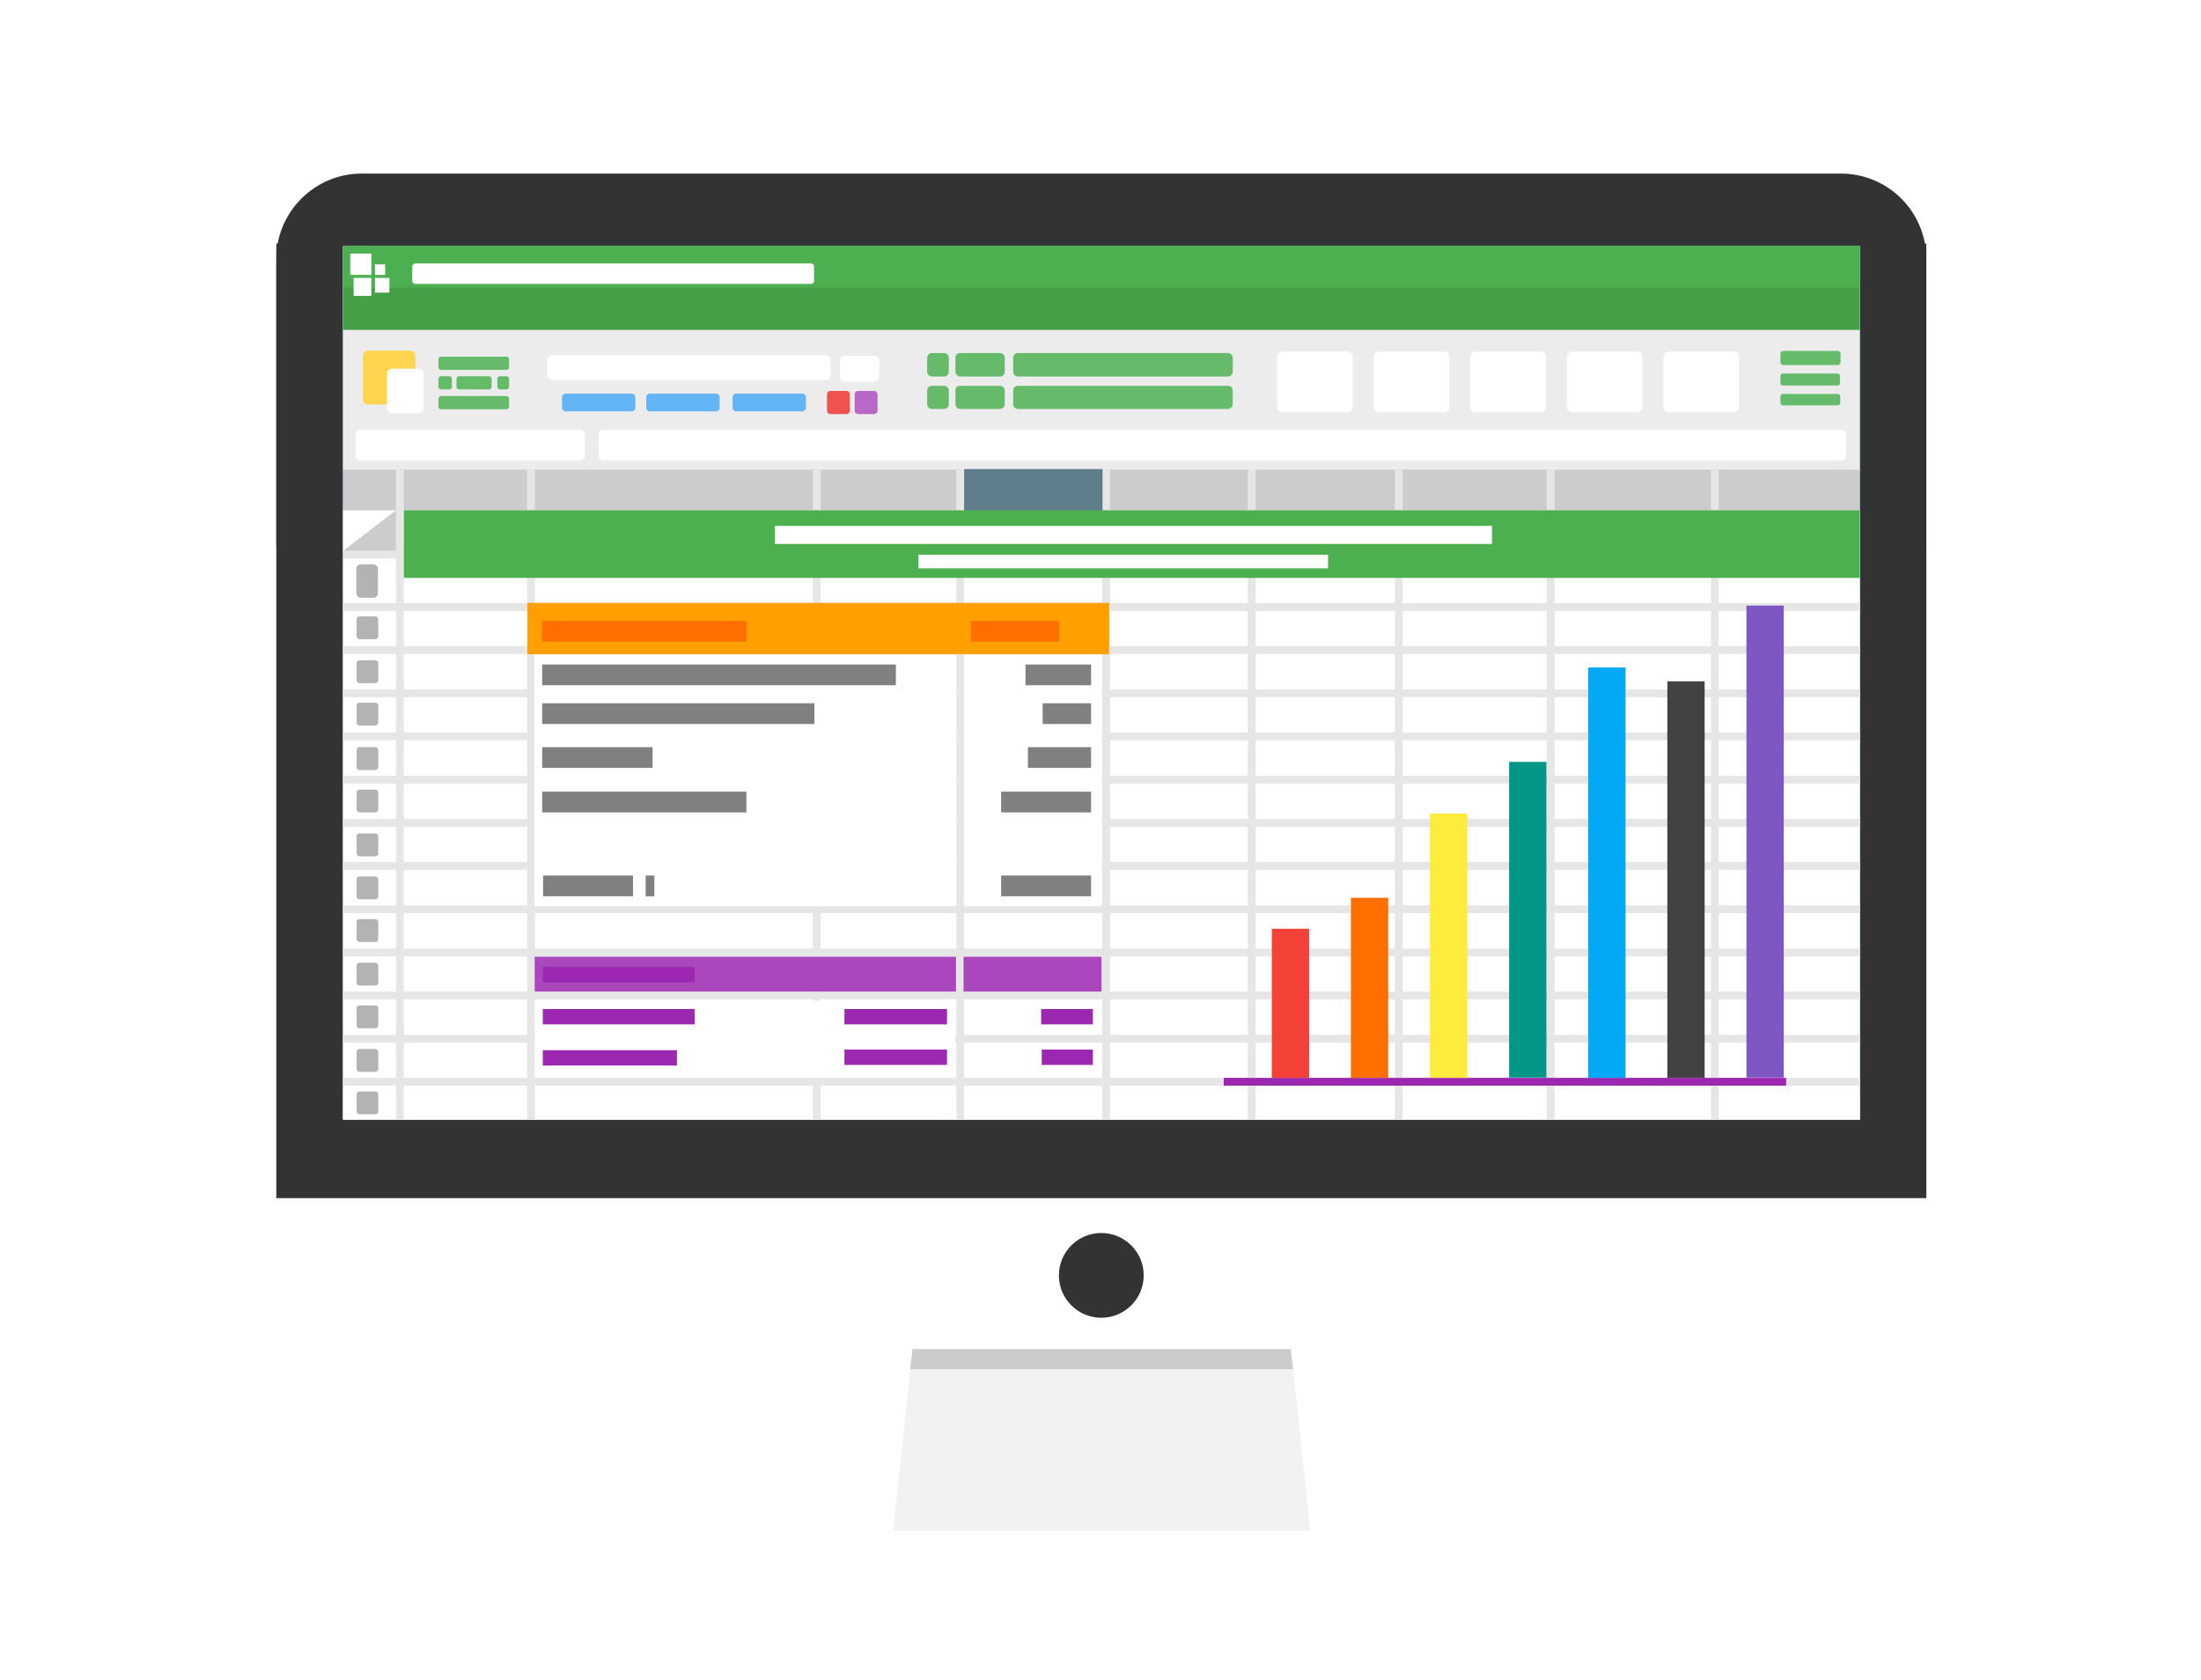
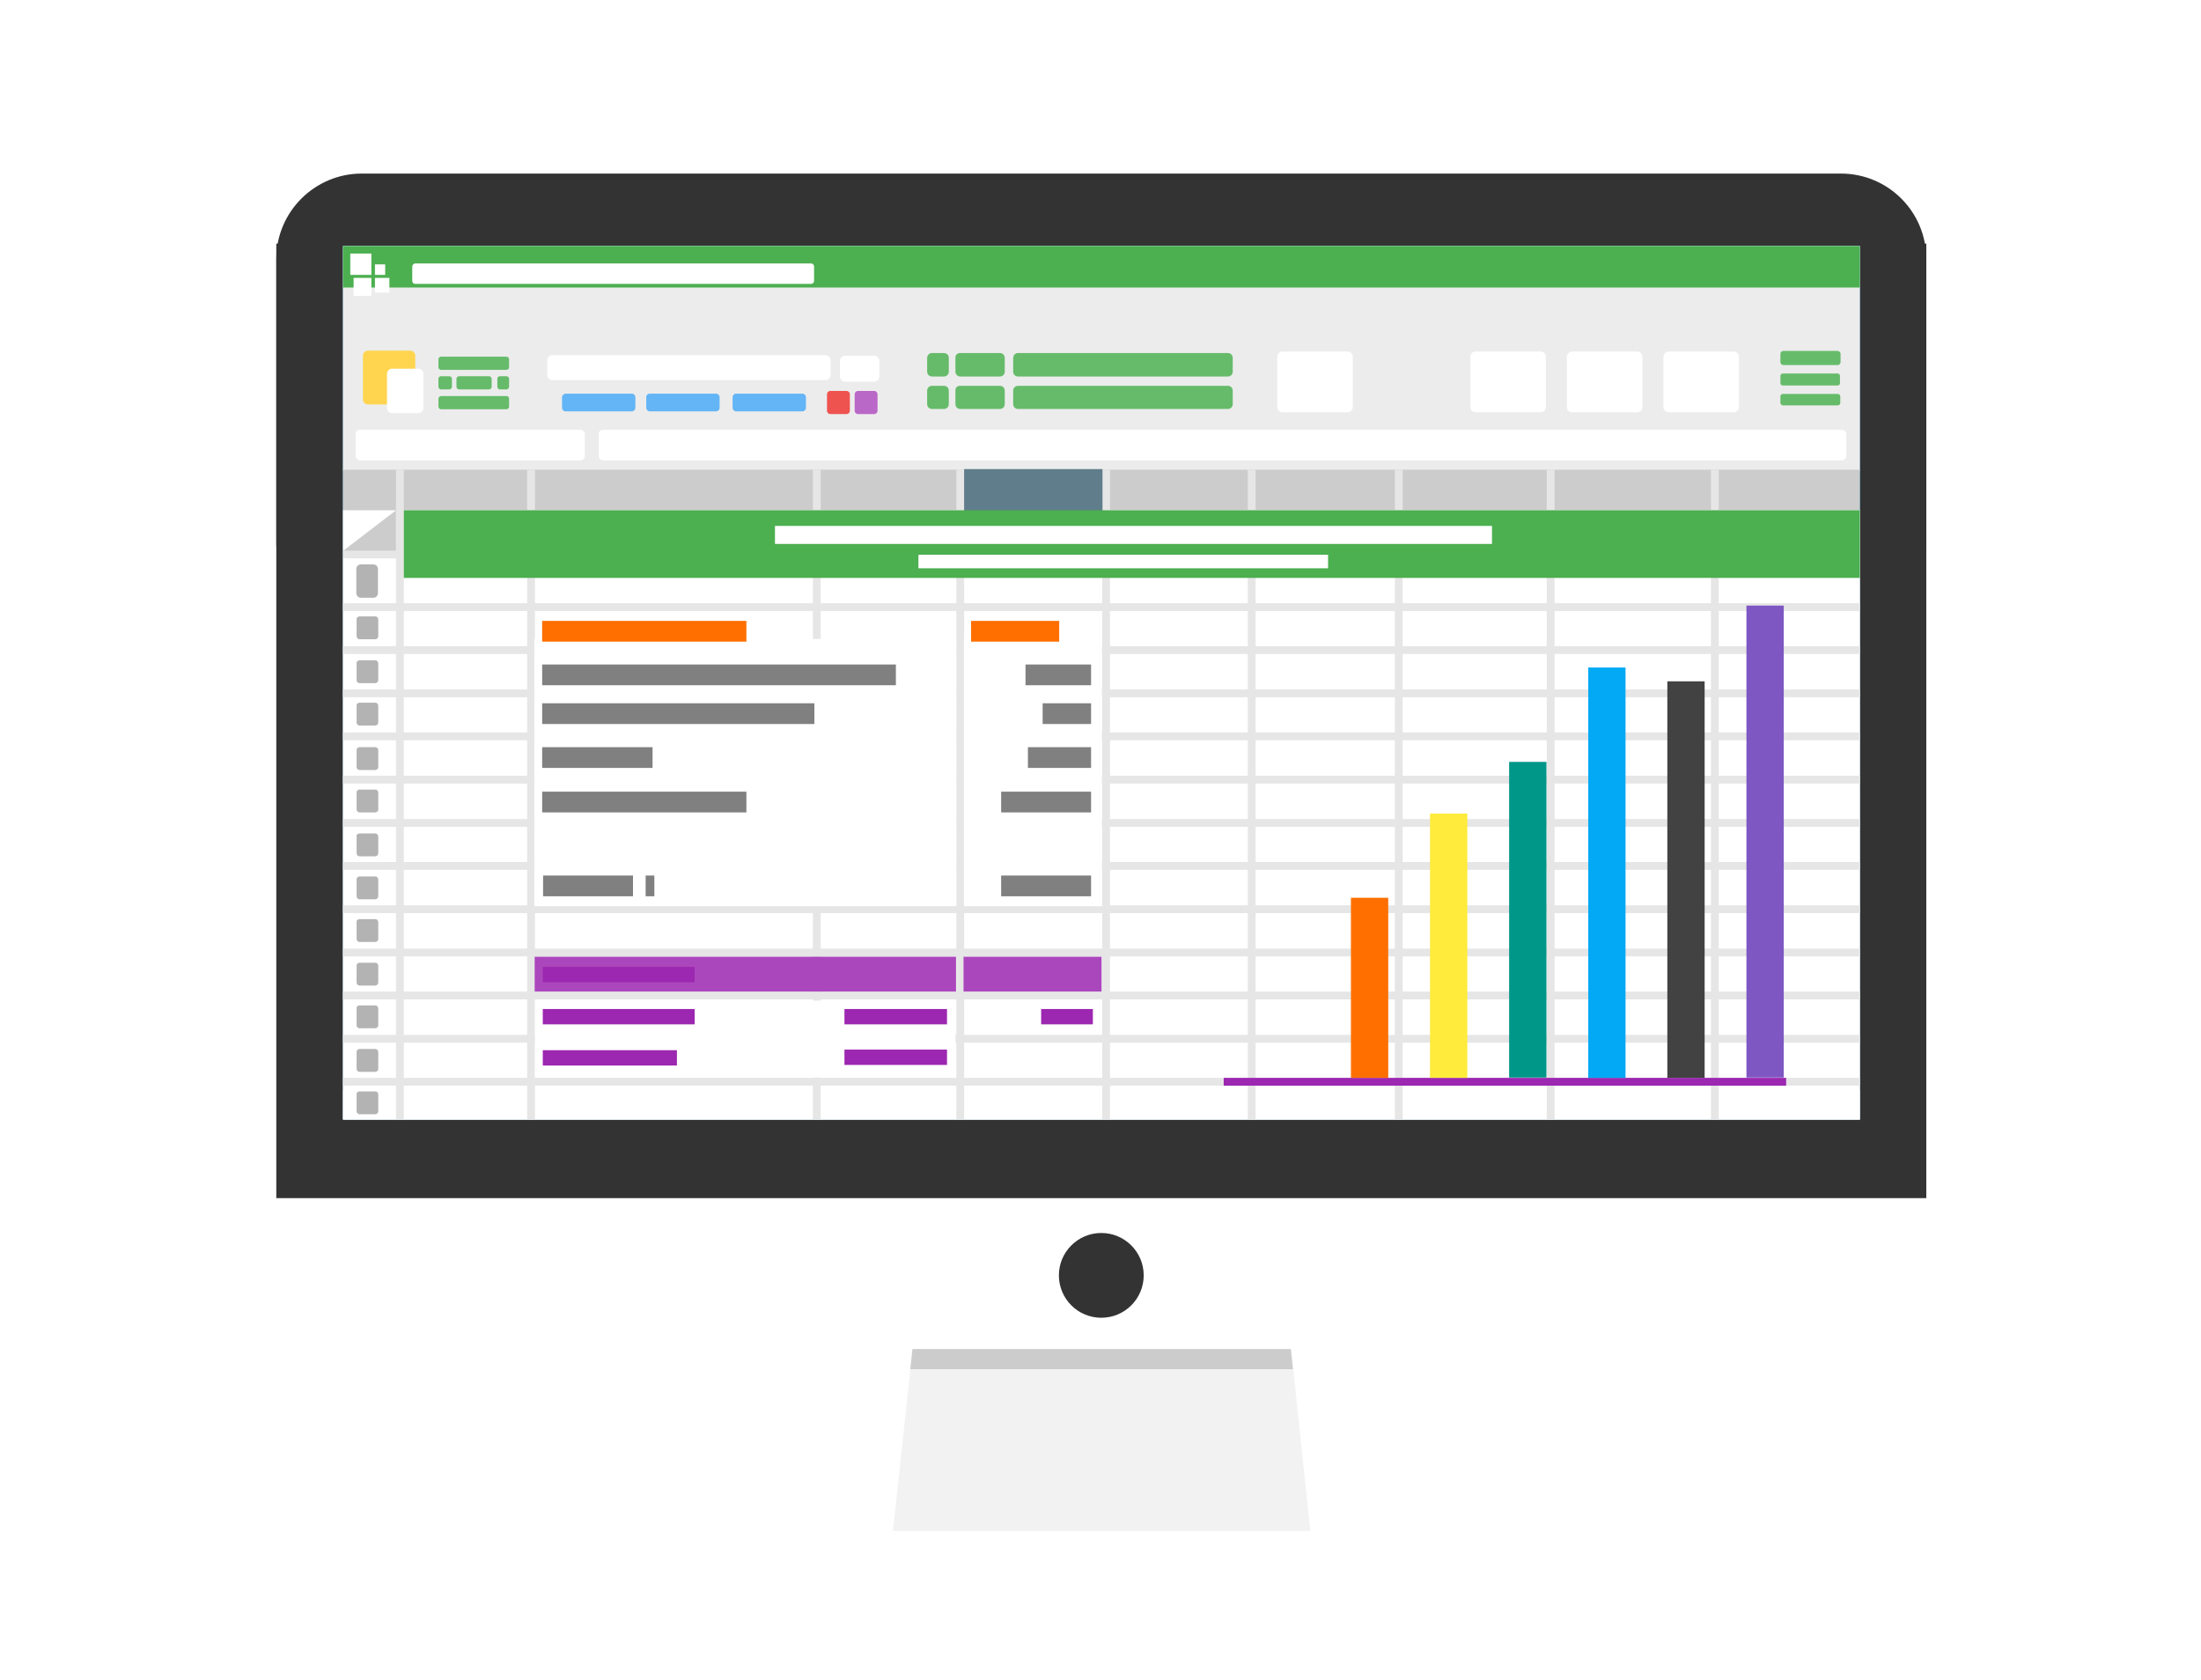
<svg xmlns="http://www.w3.org/2000/svg" width="768" height="586" viewBox="0 0 768 586" fill="none">
  <path d="M320.996 446.749L448.296 449.58L458.791 549.118H309.977L320.996 446.749Z" fill="#F2F2F2" />
  <path d="M320.996 446.749L317.638 477.69H451.13L448.191 449.58L320.996 446.749Z" fill="#CCCCCC" />
  <path d="M122.752 470.663H645.911C660.394 470.663 672.148 458.916 672.148 444.441V119.084C672.148 104.609 660.394 92.862 645.911 92.862H122.752C108.269 92.862 96.515 104.609 96.515 119.084V444.441C96.515 458.916 108.269 470.663 122.752 470.663Z" fill="white" />
  <path d="M96.41 84.996V418.01H672.148V84.996H96.41ZM110.053 102.197H656.196L582.943 376.475L173.651 349.099L110.053 102.197Z" fill="#333333" />
  <path d="M126.215 60.557H642.343C658.82 60.557 672.148 73.878 672.148 90.345V189.358C672.148 205.825 658.82 219.145 642.343 219.145H126.215C109.738 219.145 96.41 205.825 96.41 189.358V90.345C96.41 73.878 109.843 60.557 126.215 60.557Z" fill="#333333" />
  <path d="M648.85 85.835H119.708V390.53H648.85V85.835Z" fill="#ECECEC" />
  <path d="M271.461 534.119H497.307C499.721 534.119 501.715 536.112 501.715 538.524V544.922C501.715 547.335 499.721 549.327 497.307 549.327H271.461C269.048 549.327 267.054 547.335 267.054 544.922V538.524C267.054 536.112 269.048 534.119 271.461 534.119Z" fill="white" />
  <path d="M384.279 459.754C392.451 459.754 399.076 453.133 399.076 444.965C399.076 436.798 392.451 430.177 384.279 430.177C376.107 430.177 369.481 436.798 369.481 444.965C369.481 453.133 376.107 459.754 384.279 459.754Z" fill="#333333" />
  <path d="M648.955 85.835H119.708V390.634H648.955V85.835Z" fill="#4FC3F7" />
  <path d="M648.955 85.835H119.708V164.29H648.955V85.835Z" fill="#ECECEC" />
  <path d="M648.955 380.46H119.708V390.53H648.955V380.46Z" fill="#ECECEC" />
-   <path d="M648.955 85.835H119.708V115.098H648.955V85.835Z" fill="#43A047" />
  <path d="M648.955 85.835H119.708V100.309H648.955V85.835Z" fill="#4CAF50" />
  <path d="M129.573 88.457H122.227V95.904H129.573V88.457Z" fill="white" />
  <path d="M129.573 96.953H123.381V103.246H129.573V96.953Z" fill="white" />
  <path d="M134.401 92.233H130.833V95.904H134.401V92.233Z" fill="white" />
  <path d="M135.87 96.953H130.833V102.092H135.87V96.953Z" fill="white" />
  <path d="M447.457 122.65H470.23C471.175 122.65 472.014 123.384 472.014 124.433V142.054C472.014 142.998 471.28 143.837 470.23 143.837H447.457C446.512 143.837 445.673 143.103 445.673 142.054V124.433C445.673 123.489 446.512 122.65 447.457 122.65Z" fill="white" />
-   <path d="M481.145 122.65H503.918C504.863 122.65 505.702 123.384 505.702 124.433V142.054C505.702 142.998 504.968 143.837 503.918 143.837H481.145C480.2 143.837 479.361 143.103 479.361 142.054V124.433C479.361 123.489 480.2 122.65 481.145 122.65Z" fill="white" />
  <path d="M514.833 122.65H537.606C538.551 122.65 539.39 123.384 539.39 124.433V142.054C539.39 142.998 538.656 143.837 537.606 143.837H514.833C513.888 143.837 513.049 143.103 513.049 142.054V124.433C513.049 123.489 513.888 122.65 514.833 122.65Z" fill="white" />
  <path d="M548.52 122.65H571.294C572.238 122.65 573.078 123.384 573.078 124.433V142.054C573.078 142.998 572.343 143.837 571.294 143.837H548.52C547.576 143.837 546.736 143.103 546.736 142.054V124.433C546.841 123.489 547.576 122.65 548.52 122.65Z" fill="white" />
  <path d="M582.208 122.65H604.982C605.926 122.65 606.766 123.384 606.766 124.433V142.054C606.766 142.998 606.031 143.837 604.982 143.837H582.208C581.264 143.837 580.424 143.103 580.424 142.054V124.433C580.529 123.489 581.264 122.65 582.208 122.65Z" fill="white" />
  <path d="M192.751 123.908H288.043C288.988 123.908 289.827 124.643 289.827 125.692V130.831C289.827 131.775 289.092 132.614 288.043 132.614H192.751C191.807 132.614 190.967 131.88 190.967 130.831V125.692C190.967 124.748 191.807 123.908 192.751 123.908Z" fill="white" />
  <path d="M294.864 124.118H305.044C305.988 124.118 306.828 124.852 306.828 125.901V131.355C306.828 132.299 306.093 133.139 305.044 133.139H294.864C293.92 133.139 293.08 132.404 293.08 131.355V125.901C293.08 124.957 293.92 124.118 294.864 124.118Z" fill="white" />
  <path d="M128.419 122.335H143.111C144.056 122.335 144.895 123.069 144.895 124.118V139.327C144.895 140.271 144.161 141.11 143.111 141.11H128.419C127.474 141.11 126.635 140.376 126.635 139.327V124.118C126.635 123.174 127.369 122.335 128.419 122.335Z" fill="#FFD54F" />
  <path d="M136.815 128.628H145.945C146.89 128.628 147.729 129.363 147.729 130.411V142.369C147.729 143.313 146.995 144.152 145.945 144.152H136.815C135.87 144.152 135.031 143.417 135.031 142.369V130.411C135.031 129.468 135.87 128.628 136.815 128.628Z" fill="white" />
  <path d="M299.377 136.39H305.044C305.674 136.39 306.199 136.914 306.199 137.544V143.312C306.199 143.942 305.674 144.466 305.044 144.466H299.377C298.747 144.466 298.223 143.942 298.223 143.312V137.649C298.223 136.914 298.747 136.39 299.377 136.39Z" fill="#BA68C8" />
  <path d="M289.722 136.39H295.389C296.019 136.39 296.543 136.914 296.543 137.544V143.312C296.543 143.942 296.019 144.466 295.389 144.466H289.722C289.092 144.466 288.567 143.942 288.567 143.312V137.649C288.567 136.914 289.092 136.39 289.722 136.39Z" fill="#EF5350" />
  <path d="M153.921 124.433H176.695C177.219 124.433 177.639 124.852 177.639 125.377V128.104C177.639 128.628 177.219 129.048 176.695 129.048H153.921C153.396 129.048 152.977 128.628 152.977 128.104V125.377C152.977 124.852 153.396 124.433 153.921 124.433Z" fill="#66BB6A" />
  <path d="M174.49 131.25H176.694C177.219 131.25 177.639 131.67 177.639 132.194V134.922C177.639 135.446 177.219 135.865 176.694 135.865H174.49C173.966 135.865 173.546 135.446 173.546 134.922V132.194C173.441 131.67 173.966 131.25 174.49 131.25Z" fill="#66BB6A" />
  <path d="M153.921 138.173H176.695C177.219 138.173 177.639 138.593 177.639 139.117V141.844C177.639 142.368 177.219 142.788 176.695 142.788H153.921C153.396 142.788 152.977 142.368 152.977 141.844V139.117C152.977 138.697 153.396 138.173 153.921 138.173Z" fill="#66BB6A" />
  <path d="M325.194 123.174H329.392C330.336 123.174 331.071 123.909 331.071 124.852V129.677C331.071 130.621 330.336 131.355 329.392 131.355H325.194C324.249 131.355 323.515 130.621 323.515 129.677V124.957C323.515 123.909 324.249 123.174 325.194 123.174Z" fill="#66BB6A" />
  <path d="M334.954 123.174H348.912C349.856 123.174 350.591 123.909 350.591 124.852V129.677C350.591 130.621 349.856 131.355 348.912 131.355H335.059C334.114 131.355 333.38 130.621 333.38 129.677V124.957C333.275 123.909 334.009 123.174 334.954 123.174Z" fill="#66BB6A" />
  <path d="M355.209 123.174H428.462C429.406 123.174 430.141 123.909 430.141 124.852V129.677C430.141 130.621 429.406 131.355 428.462 131.355H355.209C354.264 131.355 353.53 130.621 353.53 129.677V124.957C353.53 123.909 354.264 123.174 355.209 123.174Z" fill="#66BB6A" />
  <path d="M325.194 134.607H329.392C330.336 134.607 331.071 135.341 331.071 136.285V141.005C331.071 141.949 330.336 142.683 329.392 142.683H325.194C324.249 142.683 323.515 141.949 323.515 141.005V136.285C323.515 135.341 324.249 134.607 325.194 134.607Z" fill="#66BB6A" />
  <path d="M334.954 134.607H348.912C349.856 134.607 350.591 135.341 350.591 136.285V141.005C350.591 141.949 349.856 142.683 348.912 142.683H335.059C334.114 142.683 333.38 141.949 333.38 141.005V136.285C333.275 135.341 334.009 134.607 334.954 134.607Z" fill="#66BB6A" />
  <path d="M355.209 134.607H428.462C429.406 134.607 430.141 135.341 430.141 136.285V141.005C430.141 141.949 429.406 142.683 428.462 142.683H355.209C354.264 142.683 353.53 141.949 353.53 141.005V136.285C353.53 135.341 354.264 134.607 355.209 134.607Z" fill="#66BB6A" />
  <path d="M197.369 137.334H220.457C221.192 137.334 221.716 137.963 221.716 138.593V142.264C221.716 142.998 221.087 143.522 220.457 143.522H197.369C196.634 143.522 196.109 142.893 196.109 142.264V138.593C196.109 137.963 196.739 137.334 197.369 137.334Z" fill="#64B5F6" />
  <path d="M226.754 137.334H249.842C250.577 137.334 251.101 137.963 251.101 138.593V142.264C251.101 142.998 250.472 143.522 249.842 143.522H226.754C226.019 143.522 225.494 142.893 225.494 142.264V138.593C225.389 137.963 226.019 137.334 226.754 137.334Z" fill="#64B5F6" />
  <path d="M256.874 137.334H279.962C280.696 137.334 281.221 137.963 281.221 138.593V142.264C281.221 142.998 280.592 143.522 279.962 143.522H256.874C256.139 143.522 255.614 142.893 255.614 142.264V138.593C255.614 137.963 256.139 137.334 256.874 137.334Z" fill="#64B5F6" />
  <path d="M622.298 122.44H641.188C641.713 122.44 642.238 122.86 642.238 123.489V126.321C642.238 126.845 641.818 127.37 641.188 127.37H622.298C621.773 127.37 621.249 126.95 621.249 126.321V123.489C621.249 122.86 621.668 122.44 622.298 122.44Z" fill="#66BB6A" />
  <path d="M622.088 130.307H641.188C641.713 130.307 642.028 130.726 642.028 131.146V133.663C642.028 134.187 641.608 134.502 641.188 134.502H622.088C621.563 134.502 621.249 134.082 621.249 133.663V131.146C621.249 130.726 621.668 130.307 622.088 130.307Z" fill="#66BB6A" />
  <path d="M622.088 137.439H641.293C641.713 137.439 642.133 137.858 642.133 138.278V140.585C642.133 141.005 641.713 141.425 641.293 141.425H622.088C621.668 141.425 621.249 141.005 621.249 140.585V138.278C621.249 137.753 621.668 137.439 622.088 137.439Z" fill="#66BB6A" />
  <path d="M159.273 382.558H123.696V388.851H159.273V382.558Z" fill="#B3B3B3" />
  <path d="M644.967 382.034H638.67V388.746H644.967V382.034Z" fill="#B3B3B3" />
  <path d="M617.366 382.034H611.069V388.746H617.366V382.034Z" fill="#B3B3B3" />
  <path d="M648.955 163.87H119.708V390.634H648.955V163.87Z" fill="#CCCCCC" />
  <path d="M125.69 149.92H202.511C203.351 149.92 204.085 150.654 204.085 151.494V159.045C204.085 159.884 203.351 160.619 202.511 160.619H125.69C124.851 160.619 124.116 159.884 124.116 159.045V151.494C124.011 150.654 124.746 149.92 125.69 149.92Z" fill="white" />
  <path d="M210.487 149.92H642.658C643.497 149.92 644.232 150.654 644.232 151.494V159.045C644.232 159.884 643.497 160.619 642.658 160.619H210.487C209.647 160.619 208.913 159.884 208.913 159.045V151.494C208.808 150.654 209.543 149.92 210.487 149.92Z" fill="white" />
  <path d="M648.955 178.03H119.708V390.634H648.955V178.03Z" fill="white" />
  <path d="M648.955 210.44H119.708V213.167H648.955V210.44Z" fill="#E6E6E6" />
  <path d="M648.955 225.438H119.708V228.165H648.955V225.438Z" fill="#E6E6E6" />
  <path d="M648.955 240.542H119.708V243.269H648.955V240.542Z" fill="#E6E6E6" />
  <path d="M648.955 255.541H119.708V258.268H648.955V255.541Z" fill="#E6E6E6" />
  <path d="M648.955 270.644H119.708V273.371H648.955V270.644Z" fill="#E6E6E6" />
  <path d="M648.955 285.748H119.708V288.475H648.955V285.748Z" fill="#E6E6E6" />
  <path d="M648.955 300.747H119.708V303.474H648.955V300.747Z" fill="#E6E6E6" />
  <path d="M648.955 315.85H119.708V318.577H648.955V315.85Z" fill="#E6E6E6" />
  <path d="M648.955 330.954H119.708V333.681H648.955V330.954Z" fill="#E6E6E6" />
  <path d="M648.955 345.953H119.708V348.68H648.955V345.953Z" fill="#E6E6E6" />
  <path d="M648.955 361.057H119.708V363.784H648.955V361.057Z" fill="#E6E6E6" />
  <path d="M648.955 376.055H119.708V378.782H648.955V376.055Z" fill="#E6E6E6" />
  <path d="M140.907 163.87H138.179V390.634H140.907V163.87Z" fill="#E6E6E6" />
  <path d="M186.664 163.87H183.936V390.634H186.664V163.87Z" fill="#E6E6E6" />
  <path d="M286.364 163.87H283.635V390.634H286.364V163.87Z" fill="#E6E6E6" />
  <path d="M336.423 163.87H333.695V390.634H336.423V163.87Z" fill="#E6E6E6" />
  <path d="M387.322 163.87H384.594V390.634H387.322V163.87Z" fill="#E6E6E6" />
  <path d="M438.117 163.87H435.388V390.634H438.117V163.87Z" fill="#E6E6E6" />
  <path d="M489.436 163.87H486.707V390.634H489.436V163.87Z" fill="#E6E6E6" />
  <path d="M542.434 163.87H539.705V390.634H542.434V163.87Z" fill="#E6E6E6" />
  <path d="M599.734 163.87H597.006V390.634H599.734V163.87Z" fill="#E6E6E6" />
  <path d="M384.699 163.66H336.423V178.24H384.699V163.66Z" fill="#607D8B" />
  <path d="M648.955 178.03H140.908V201.629H648.955V178.03Z" fill="#4CAF50" />
  <path d="M139.334 192.189H119.813V194.812H139.334V192.189Z" fill="#E6E6E6" />
  <path d="M138.179 178.03L119.708 192.189H138.179V178.03Z" fill="#CCCCCC" />
  <path d="M333.695 222.921H186.455V316.165H333.695V222.921Z" fill="white" />
  <path d="M384.489 222.921H336.318V316.165H384.489V222.921Z" fill="white" />
-   <path d="M387.007 210.335H184.041V228.27H387.007V210.335Z" fill="#FFA000" />
  <path d="M260.442 216.628H189.183V223.865H260.442V216.628Z" fill="#FF6F00" />
  <path d="M369.586 216.628H338.837V223.865H369.586V216.628Z" fill="#FF6F00" />
  <path d="M312.6 231.837H189.183V239.074H312.6V231.837Z" fill="#808080" />
  <path d="M284.16 245.367H189.183V252.604H284.16V245.367Z" fill="#808080" />
  <path d="M227.699 260.68H189.183V267.917H227.699V260.68Z" fill="#808080" />
  <path d="M260.442 276.203H189.183V283.441H260.442V276.203Z" fill="#808080" />
  <path d="M380.711 231.837H357.833V239.074H380.711V231.837Z" fill="#808080" />
  <path d="M380.711 245.367H363.814V252.604H380.711V245.367Z" fill="#808080" />
  <path d="M380.711 260.68H358.672V267.917H380.711V260.68Z" fill="#808080" />
  <path d="M380.711 276.203H349.332V283.441H380.711V276.203Z" fill="#808080" />
  <path d="M380.711 305.467H349.332V312.704H380.711V305.467Z" fill="#808080" />
  <path d="M220.877 305.467H189.498V312.704H220.877V305.467Z" fill="#808080" />
  <path d="M228.328 305.467H225.285V312.704H228.328V305.467Z" fill="#808080" />
  <path d="M125.9 196.909H130.308C131.148 196.909 131.882 197.644 131.882 198.483V206.978C131.882 207.818 131.148 208.552 130.308 208.552H125.9C125.061 208.552 124.326 207.818 124.326 206.978V198.483C124.326 197.644 125.061 196.909 125.9 196.909Z" fill="#B3B3B3" />
  <path d="M125.48 215.055H130.938C131.567 215.055 131.987 215.579 131.987 216.104V221.977C131.987 222.607 131.462 223.026 130.938 223.026H125.48C124.851 223.026 124.431 222.502 124.431 221.977V216.104C124.326 215.579 124.851 215.055 125.48 215.055Z" fill="#B3B3B3" />
  <path d="M125.48 230.368H130.938C131.567 230.368 131.987 230.893 131.987 231.417V237.291C131.987 237.92 131.462 238.34 130.938 238.34H125.48C124.851 238.34 124.431 237.815 124.431 237.291V231.417C124.326 230.893 124.851 230.368 125.48 230.368Z" fill="#B3B3B3" />
  <path d="M125.48 245.157H130.938C131.567 245.157 131.987 245.682 131.987 246.206V252.08C131.987 252.709 131.462 253.128 130.938 253.128H125.48C124.851 253.128 124.431 252.604 124.431 252.08V246.206C124.326 245.682 124.851 245.157 125.48 245.157Z" fill="#B3B3B3" />
  <path d="M125.48 260.68H130.938C131.567 260.68 131.987 261.205 131.987 261.729V267.603C131.987 268.232 131.462 268.652 130.938 268.652H125.48C124.851 268.652 124.431 268.127 124.431 267.603V261.729C124.326 261.205 124.851 260.68 125.48 260.68Z" fill="#B3B3B3" />
  <path d="M125.48 275.469H130.938C131.567 275.469 131.987 275.994 131.987 276.518V282.392C131.987 283.021 131.462 283.441 130.938 283.441H125.48C124.851 283.441 124.431 282.916 124.431 282.392V276.518C124.326 275.994 124.851 275.469 125.48 275.469Z" fill="#B3B3B3" />
  <path d="M125.48 290.783H130.938C131.567 290.783 131.987 291.307 131.987 291.831V297.705C131.987 298.334 131.462 298.754 130.938 298.754H125.48C124.851 298.754 124.431 298.23 124.431 297.705V291.831C124.326 291.202 124.851 290.783 125.48 290.783Z" fill="#B3B3B3" />
  <path d="M125.48 305.781H130.938C131.567 305.781 131.987 306.306 131.987 306.83V312.704C131.987 313.333 131.462 313.753 130.938 313.753H125.48C124.851 313.753 124.431 313.228 124.431 312.704V306.935C124.326 306.306 124.851 305.781 125.48 305.781Z" fill="#B3B3B3" />
  <path d="M125.48 320.675H130.938C131.567 320.675 131.987 321.2 131.987 321.724V327.598C131.987 328.227 131.462 328.647 130.938 328.647H125.48C124.851 328.647 124.431 328.122 124.431 327.598V321.724C124.326 321.095 124.851 320.675 125.48 320.675Z" fill="#B3B3B3" />
  <path d="M125.48 335.884H130.938C131.567 335.884 131.987 336.408 131.987 336.933V342.806C131.987 343.436 131.462 343.855 130.938 343.855H125.48C124.851 343.855 124.431 343.331 124.431 342.806V336.933C124.326 336.408 124.851 335.884 125.48 335.884Z" fill="#B3B3B3" />
  <path d="M125.48 350.778H130.938C131.567 350.778 131.987 351.302 131.987 351.826V357.7C131.987 358.329 131.462 358.749 130.938 358.749H125.48C124.851 358.749 124.431 358.225 124.431 357.7V351.826C124.326 351.197 124.851 350.778 125.48 350.778Z" fill="#B3B3B3" />
  <path d="M125.48 365.986H130.938C131.567 365.986 131.987 366.511 131.987 367.035V372.909C131.987 373.538 131.462 373.957 130.938 373.957H125.48C124.851 373.957 124.431 373.433 124.431 372.909V367.035C124.326 366.511 124.851 365.986 125.48 365.986Z" fill="#B3B3B3" />
  <path d="M125.48 380.775H130.938C131.567 380.775 131.987 381.3 131.987 381.824V387.698C131.987 388.327 131.462 388.747 130.938 388.747H125.48C124.851 388.747 124.431 388.222 124.431 387.698V381.824C124.326 381.3 124.851 380.775 125.48 380.775Z" fill="#B3B3B3" />
  <path d="M144.896 91.918H283.006C283.635 91.918 284.055 92.442 284.055 92.967V98.001C284.055 98.631 283.53 99.05 283.006 99.05H144.896C144.266 99.05 143.846 98.526 143.846 98.001V92.967C143.846 92.442 144.371 91.918 144.896 91.918Z" fill="white" />
  <path d="M153.921 131.25H156.755C157.279 131.25 157.699 131.67 157.699 132.194V134.922C157.699 135.446 157.279 135.865 156.755 135.865H153.921C153.396 135.865 152.977 135.446 152.977 134.922V132.194C152.977 131.67 153.396 131.25 153.921 131.25Z" fill="#66BB6A" />
  <path d="M160.218 131.25H170.608C171.132 131.25 171.552 131.67 171.552 132.194V134.922C171.552 135.446 171.132 135.865 170.608 135.865H160.218C159.693 135.865 159.273 135.446 159.273 134.922V132.194C159.273 131.67 159.693 131.25 160.218 131.25Z" fill="#66BB6A" />
  <path d="M333.38 349.099H186.665V375.95H333.38V349.099Z" fill="white" />
  <path d="M333.59 333.786H186.56V345.953H333.59V333.786Z" fill="#AB47BC" />
  <path d="M242.391 337.352H189.393V342.701H242.391V337.352Z" fill="#9C27B0" />
  <path d="M242.391 352.036H189.393V357.385H242.391V352.036Z" fill="#9C27B0" />
  <path d="M236.199 366.406H189.393V371.755H236.199V366.406Z" fill="#9C27B0" />
  <path d="M330.441 352.036H294.654V357.385H330.441V352.036Z" fill="#9C27B0" />
  <path d="M330.441 366.196H294.654V371.545H330.441V366.196Z" fill="#9C27B0" />
  <path d="M623.243 376.055H426.992V378.782H623.243V376.055Z" fill="#9C27B0" />
  <path d="M622.403 211.279H609.39V375.95H622.403V211.279Z" fill="#7E57C2" />
  <path d="M594.802 237.71H581.789V376.055H594.802V237.71Z" fill="#424242" />
  <path d="M567.201 232.885H554.188V376.055H567.201V232.885Z" fill="#03A9F4" />
  <path d="M539.6 265.82H526.587V375.95H539.6V265.82Z" fill="#009688" />
  <path d="M511.999 283.86H498.986V376.055H511.999V283.86Z" fill="#FFEB3B" />
  <path d="M484.398 313.228H471.385V376.055H484.398V313.228Z" fill="#FF6F00" />
-   <path d="M456.797 324.032H443.784V376.055H456.797V324.032Z" fill="#F44336" />
  <path d="M520.605 183.484H270.412V189.777H520.605V183.484Z" fill="white" />
  <path d="M463.409 193.553H320.471V198.273H463.409V193.553Z" fill="white" />
  <path d="M384.384 333.786H336.213V345.953H384.384V333.786Z" fill="#AB47BC" />
  <path d="M381.34 352.036H363.29V357.385H381.34V352.036Z" fill="#9C27B0" />
-   <path d="M381.34 366.196H363.5V371.545H381.34V366.196Z" fill="#9C27B0" />
</svg>